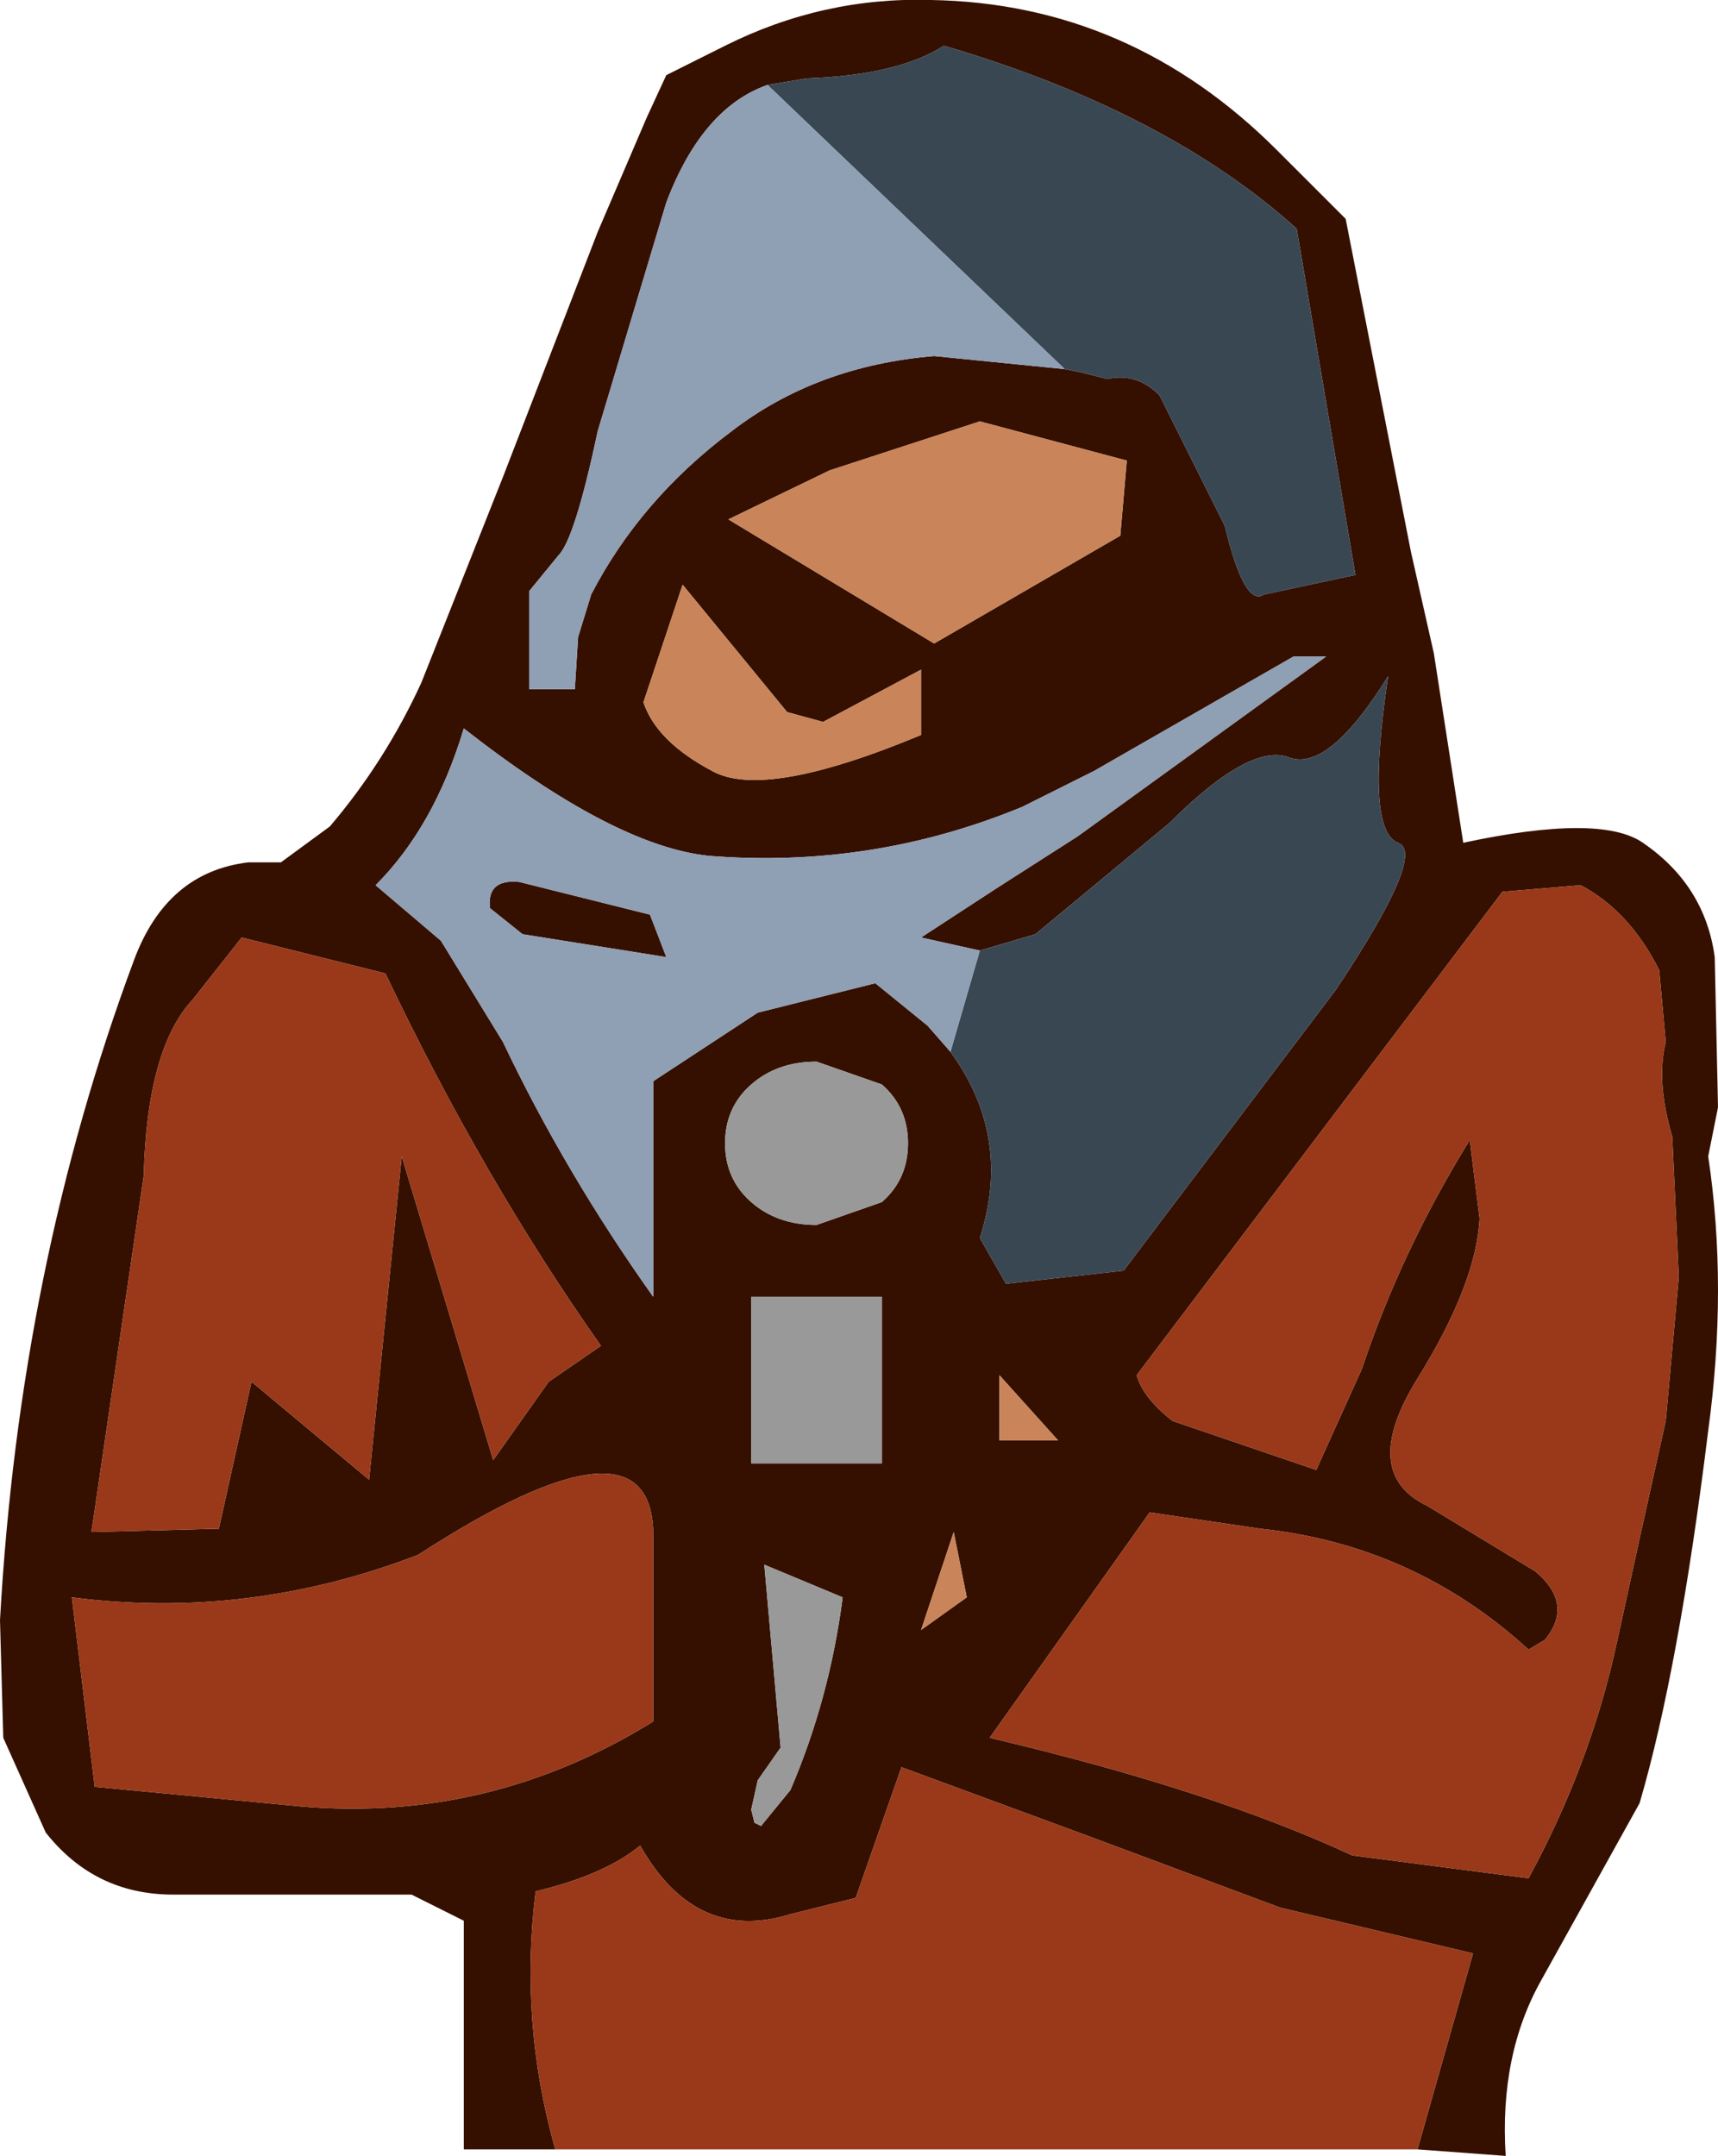
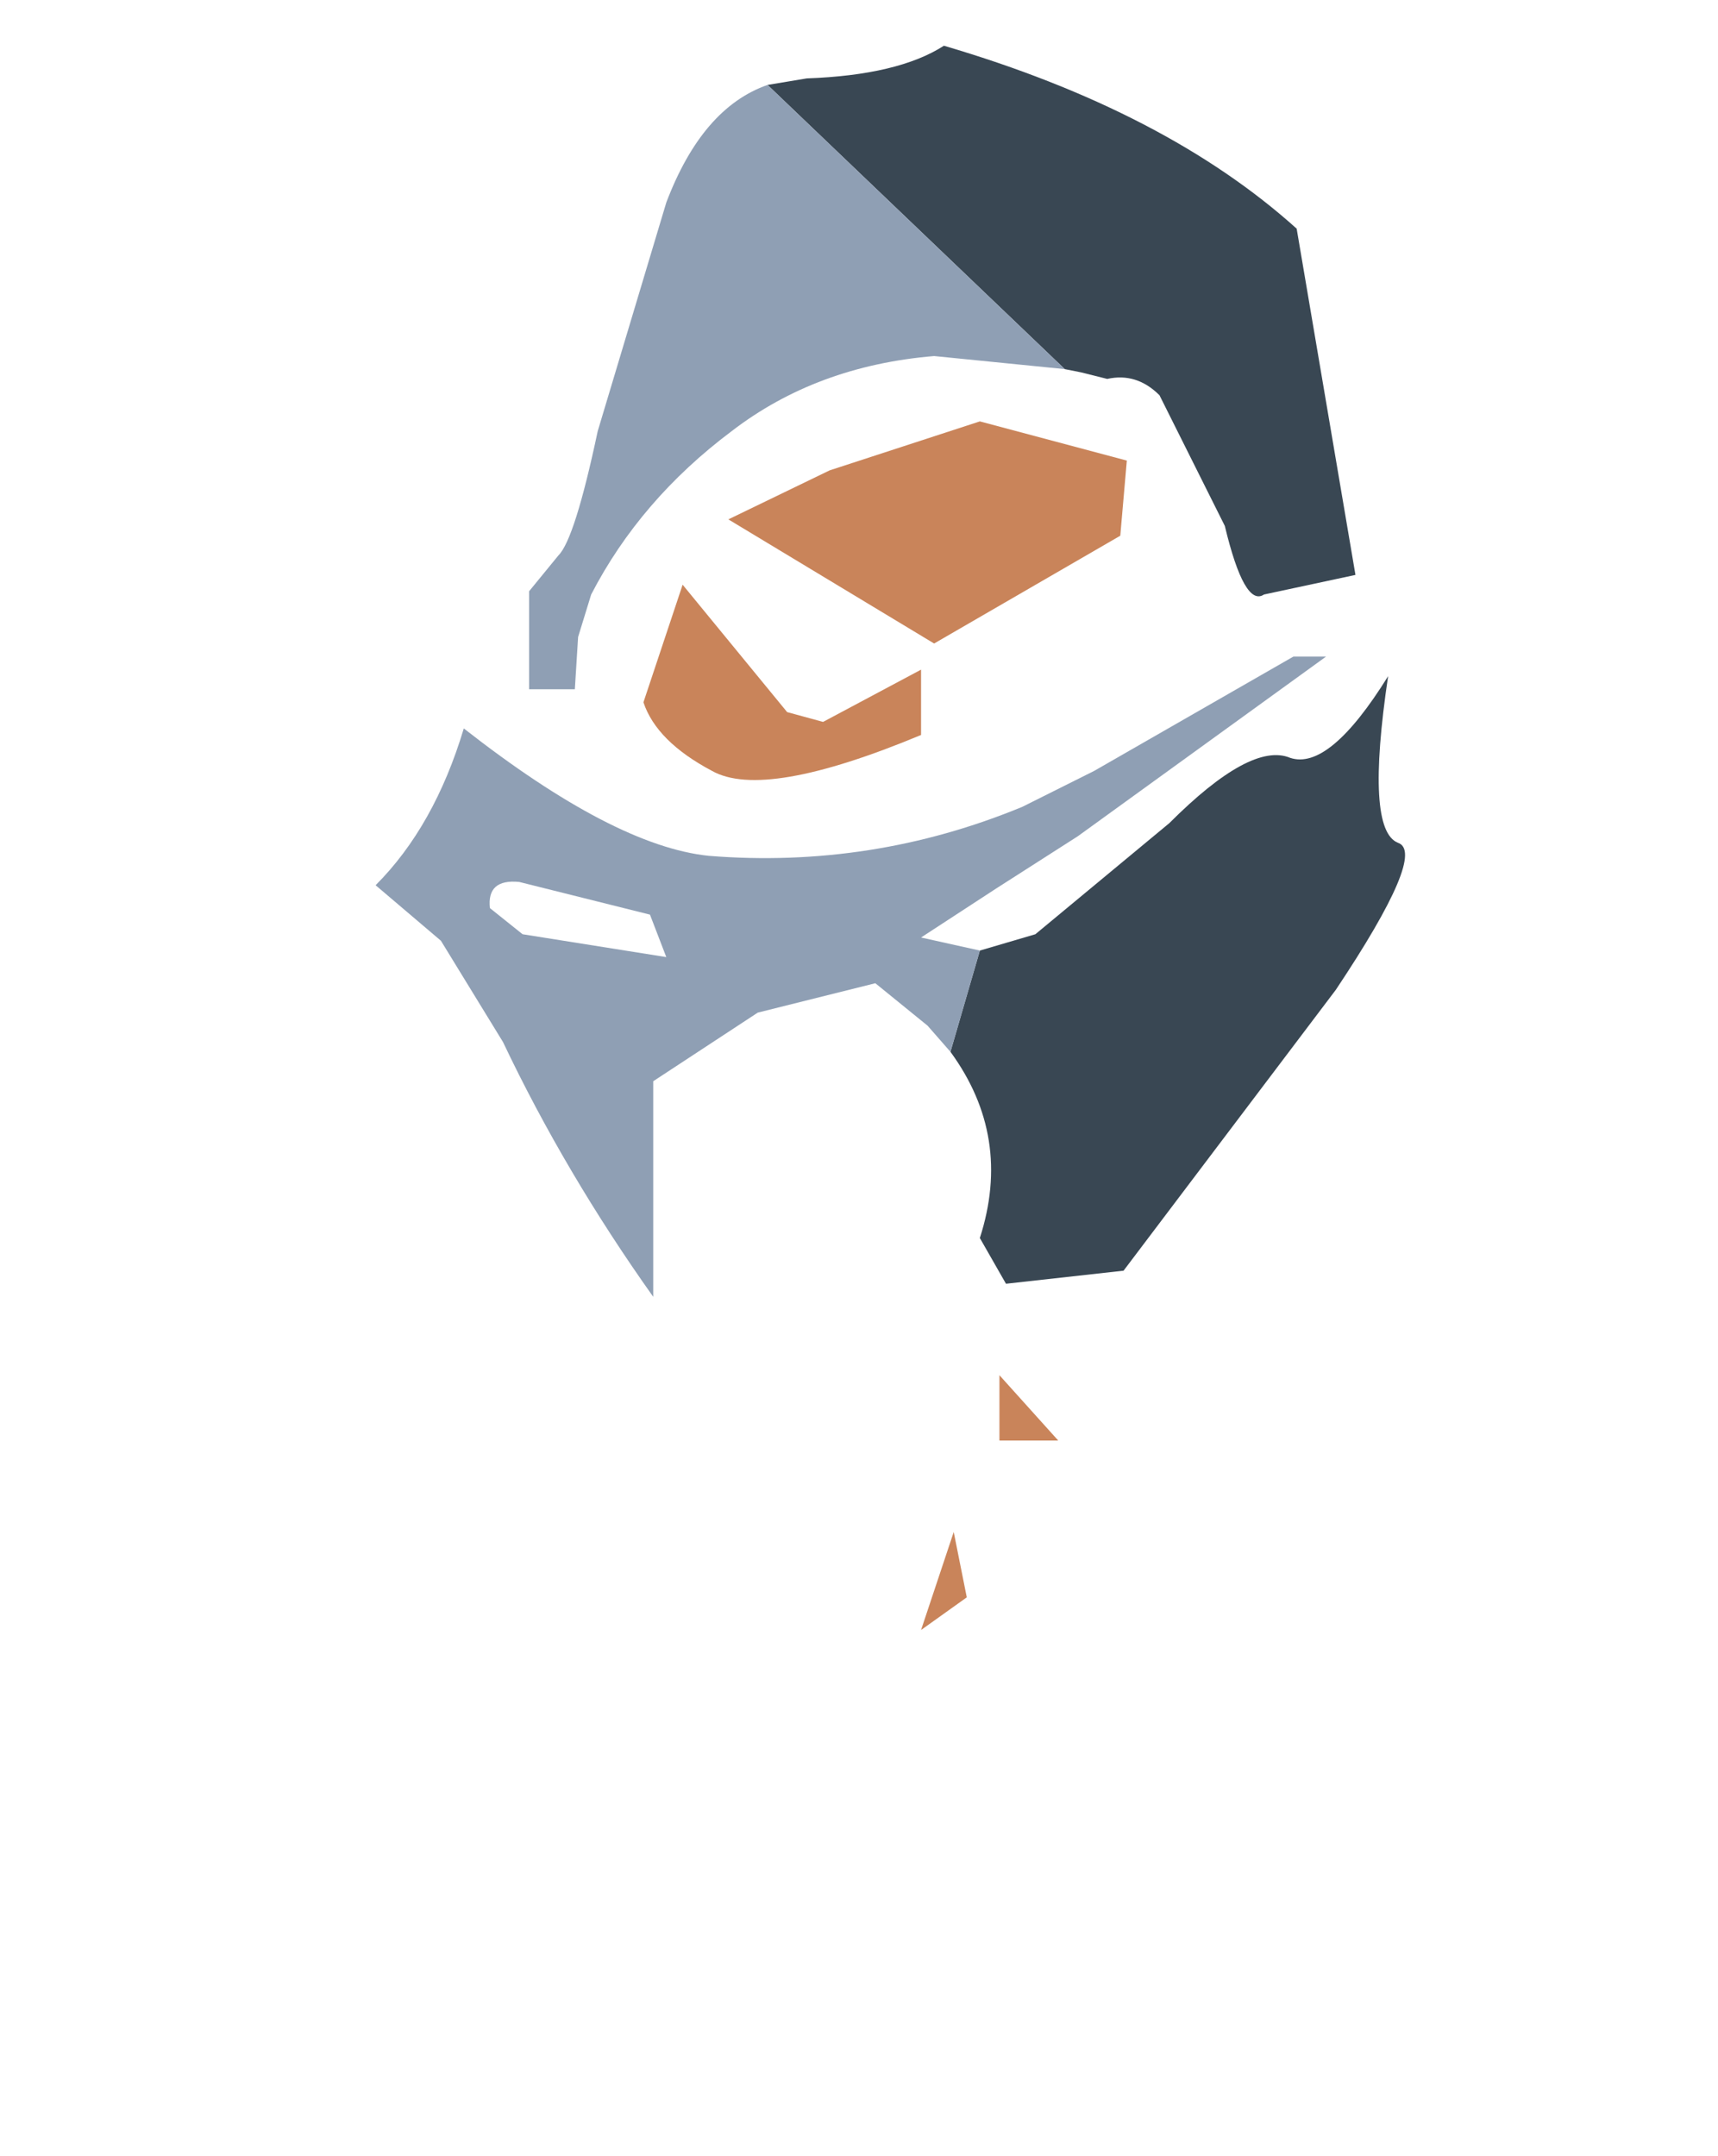
<svg xmlns="http://www.w3.org/2000/svg" height="33.0px" width="26.3px">
  <g transform="matrix(1.0, 0.0, 0.0, 1.0, 13.25, 17.95)">
-     <path d="M-4.75 14.95 L-6.15 14.95 -6.15 11.45 -6.95 11.05 -10.6 11.05 Q-11.8 11.05 -12.55 10.1 L-13.2 8.65 -13.25 6.85 Q-12.95 1.45 -11.2 -3.25 -10.7 -4.6 -9.45 -4.75 L-8.95 -4.75 -8.2 -5.3 Q-7.35 -6.3 -6.8 -7.5 L-5.55 -10.65 -4.1 -14.4 -3.35 -16.15 -3.05 -16.8 -2.15 -17.25 Q-0.65 -18.0 1.0 -17.95 4.05 -17.9 6.3 -15.65 L7.35 -14.6 8.35 -9.5 8.7 -7.95 9.15 -5.05 Q11.25 -5.5 11.9 -5.05 12.85 -4.4 13.0 -3.3 L13.05 -1.0 12.9 -0.25 Q13.2 1.75 12.9 3.95 12.45 7.6 11.85 9.65 L10.35 12.35 Q9.7 13.5 9.8 15.05 L8.45 14.95 9.3 11.95 6.35 11.25 3.4 10.15 0.55 9.1 -0.15 11.1 -1.15 11.35 Q-2.6 11.8 -3.45 10.3 -4.0 10.75 -5.05 11.0 -5.3 13.0 -4.75 14.95 M3.05 -12.3 L3.3 -12.25 3.7 -12.15 Q4.15 -12.25 4.5 -11.9 L5.5 -9.9 Q5.8 -8.65 6.1 -8.85 L7.5 -9.15 6.6 -14.45 Q4.6 -16.25 1.2 -17.25 0.5 -16.8 -0.9 -16.75 L-1.5 -16.65 Q-2.5 -16.3 -3.05 -14.85 L-4.1 -11.35 Q-4.45 -9.7 -4.7 -9.45 L-5.15 -8.9 -5.15 -7.4 -4.45 -7.4 -4.4 -8.2 -4.2 -8.85 Q-3.45 -10.3 -2.05 -11.35 -0.75 -12.35 1.05 -12.5 L3.05 -12.3 M1.3 -1.85 Q2.25 -0.55 1.75 1.0 L2.15 1.7 3.95 1.5 7.2 -2.8 Q8.6 -4.9 8.15 -5.05 7.65 -5.25 8.0 -7.6 7.1 -6.15 6.5 -6.35 5.9 -6.6 4.65 -5.35 L2.6 -3.65 1.75 -3.4 0.85 -3.6 2.0 -4.35 3.25 -5.15 7.05 -7.9 6.55 -7.9 3.5 -6.15 2.4 -5.6 Q0.1 -4.65 -2.4 -4.85 -3.85 -5.0 -6.15 -6.8 -6.6 -5.3 -7.5 -4.4 L-6.5 -3.55 -5.55 -2.0 Q-4.6 0.0 -3.25 1.9 L-3.25 -1.4 -1.65 -2.45 0.15 -2.9 0.95 -2.25 1.3 -1.85 M0.85 -6.7 L0.85 -7.7 -0.65 -6.9 -1.2 -7.05 -2.8 -9.0 -3.4 -7.2 Q-3.2 -6.6 -2.35 -6.15 -1.55 -5.7 0.85 -6.7 M1.05 -8.1 L3.9 -9.75 4.0 -10.9 1.75 -11.5 -0.55 -10.75 -2.1 -10.0 1.05 -8.1 M0.65 -0.45 Q0.65 -1.0 0.25 -1.35 L-0.75 -1.7 Q-1.35 -1.7 -1.75 -1.35 -2.15 -1.0 -2.15 -0.45 -2.15 0.1 -1.75 0.45 -1.35 0.8 -0.75 0.8 L0.25 0.45 Q0.65 0.1 0.65 -0.45 M12.15 -3.1 Q11.7 -4.0 10.95 -4.4 L9.75 -4.3 4.15 3.1 Q4.25 3.45 4.7 3.8 L6.9 4.55 7.6 3.0 Q8.2 1.2 9.25 -0.5 L9.4 0.7 Q9.35 1.7 8.45 3.15 7.55 4.6 8.6 5.1 L10.25 6.1 Q10.85 6.6 10.4 7.15 L10.15 7.3 Q8.4 5.7 6.05 5.45 L4.35 5.2 1.9 8.65 Q5.3 9.45 7.45 10.45 L10.15 10.8 Q11.1 9.05 11.5 7.2 L11.85 5.6 12.25 3.8 12.45 1.6 12.35 -0.55 Q12.1 -1.4 12.25 -2.0 L12.15 -3.1 M0.25 4.45 L0.25 1.9 -1.75 1.9 -1.75 4.45 0.25 4.45 M0.85 7.0 L1.55 6.5 1.35 5.5 0.85 7.0 M2.95 4.1 L2.05 3.1 2.05 4.1 2.95 4.1 M-7.35 -3.05 L-9.55 -3.6 -10.3 -2.65 Q-11.0 -1.9 -11.05 0.05 L-11.85 5.5 -9.9 5.45 -9.4 3.2 -7.6 4.7 -7.1 -0.25 -5.7 4.4 -4.85 3.2 -4.05 2.65 Q-5.85 0.1 -7.35 -3.05 M-5.3 -4.45 L-3.3 -3.95 -3.05 -3.3 -5.25 -3.65 -5.75 -4.05 Q-5.8 -4.5 -5.3 -4.45 M-1.7 9.95 L-1.6 10.0 -1.15 9.45 Q-0.55 8.05 -0.35 6.5 L-1.55 6.0 -1.3 8.8 -1.65 9.3 -1.75 9.75 -1.7 9.95 M-8.65 9.7 Q-5.75 9.95 -3.25 8.4 L-3.25 5.5 Q-3.3 3.55 -6.85 5.85 -9.45 6.85 -12.15 6.5 L-11.8 9.4 -8.65 9.7" fill="#351000" fill-rule="evenodd" stroke="none" />
    <path d="M-1.5 -16.65 L-0.9 -16.75 Q0.5 -16.8 1.2 -17.25 4.6 -16.25 6.6 -14.45 L7.5 -9.15 6.1 -8.85 Q5.8 -8.65 5.5 -9.9 L4.5 -11.9 Q4.15 -12.25 3.7 -12.15 L3.3 -12.25 3.05 -12.3 -1.5 -16.65 M1.75 -3.4 L2.6 -3.65 4.65 -5.35 Q5.9 -6.6 6.5 -6.35 7.1 -6.15 8.0 -7.6 7.65 -5.25 8.15 -5.05 8.6 -4.9 7.2 -2.8 L3.95 1.5 2.15 1.7 1.75 1.0 Q2.25 -0.55 1.3 -1.85 L1.75 -3.4" fill="#394753" fill-rule="evenodd" stroke="none" />
    <path d="M3.05 -12.3 L1.05 -12.5 Q-0.75 -12.35 -2.05 -11.35 -3.45 -10.3 -4.2 -8.85 L-4.4 -8.2 -4.45 -7.4 -5.15 -7.4 -5.15 -8.9 -4.7 -9.45 Q-4.45 -9.7 -4.1 -11.35 L-3.05 -14.85 Q-2.5 -16.3 -1.5 -16.65 L3.05 -12.3 M1.3 -1.85 L0.95 -2.25 0.15 -2.9 -1.65 -2.45 -3.25 -1.4 -3.25 1.9 Q-4.6 0.0 -5.55 -2.0 L-6.5 -3.55 -7.5 -4.4 Q-6.6 -5.3 -6.15 -6.8 -3.85 -5.0 -2.4 -4.85 0.1 -4.65 2.4 -5.6 L3.5 -6.15 6.55 -7.9 7.05 -7.9 3.25 -5.15 2.0 -4.35 0.85 -3.6 1.75 -3.4 1.3 -1.85 M-5.3 -4.45 Q-5.8 -4.5 -5.75 -4.05 L-5.25 -3.65 -3.05 -3.3 -3.3 -3.95 -5.3 -4.45" fill="#8f9fb4" fill-rule="evenodd" stroke="none" />
    <path d="M1.05 -8.1 L-2.1 -10.0 -0.55 -10.75 1.75 -11.5 4.0 -10.9 3.9 -9.75 1.05 -8.1 M0.85 -6.7 Q-1.55 -5.7 -2.35 -6.15 -3.2 -6.6 -3.4 -7.2 L-2.8 -9.0 -1.2 -7.05 -0.65 -6.9 0.85 -7.7 0.85 -6.7 M2.95 4.1 L2.05 4.1 2.05 3.1 2.95 4.1 M0.85 7.0 L1.35 5.5 1.55 6.5 0.85 7.0" fill="#c9845a" fill-rule="evenodd" stroke="none" />
-     <path d="M0.65 -0.45 Q0.65 0.1 0.25 0.45 L-0.75 0.8 Q-1.35 0.8 -1.75 0.45 -2.15 0.1 -2.15 -0.45 -2.15 -1.0 -1.75 -1.35 -1.35 -1.7 -0.75 -1.7 L0.25 -1.35 Q0.65 -1.0 0.65 -0.45 M0.25 4.45 L-1.75 4.45 -1.75 1.9 0.25 1.9 0.25 4.45 M-1.7 9.95 L-1.75 9.75 -1.65 9.3 -1.3 8.8 -1.55 6.0 -0.35 6.5 Q-0.55 8.05 -1.15 9.45 L-1.6 10.0 -1.7 9.95" fill="#999999" fill-rule="evenodd" stroke="none" />
-     <path d="M8.45 14.95 L-4.75 14.95 Q-5.3 13.0 -5.05 11.0 -4.0 10.75 -3.45 10.3 -2.6 11.8 -1.15 11.35 L-0.15 11.1 0.55 9.1 3.4 10.15 6.35 11.25 9.3 11.95 8.45 14.95 M12.15 -3.1 L12.25 -2.0 Q12.1 -1.4 12.35 -0.55 L12.45 1.6 12.25 3.8 11.85 5.6 11.5 7.2 Q11.1 9.05 10.15 10.8 L7.45 10.45 Q5.3 9.45 1.9 8.65 L4.35 5.2 6.05 5.45 Q8.4 5.7 10.15 7.3 L10.4 7.15 Q10.85 6.6 10.25 6.1 L8.6 5.1 Q7.55 4.6 8.45 3.15 9.35 1.7 9.4 0.7 L9.25 -0.5 Q8.2 1.2 7.6 3.0 L6.9 4.55 4.7 3.8 Q4.25 3.45 4.15 3.1 L9.75 -4.3 10.95 -4.4 Q11.7 -4.0 12.15 -3.1 M-7.35 -3.05 Q-5.85 0.1 -4.05 2.65 L-4.85 3.2 -5.7 4.4 -7.1 -0.25 -7.6 4.7 -9.4 3.2 -9.9 5.45 -11.85 5.5 -11.05 0.05 Q-11.0 -1.9 -10.3 -2.65 L-9.55 -3.6 -7.35 -3.05 M-8.65 9.7 L-11.8 9.4 -12.15 6.5 Q-9.45 6.85 -6.85 5.85 -3.3 3.55 -3.25 5.5 L-3.25 8.4 Q-5.75 9.95 -8.65 9.7" fill="#993919" fill-rule="evenodd" stroke="none" />
  </g>
</svg>